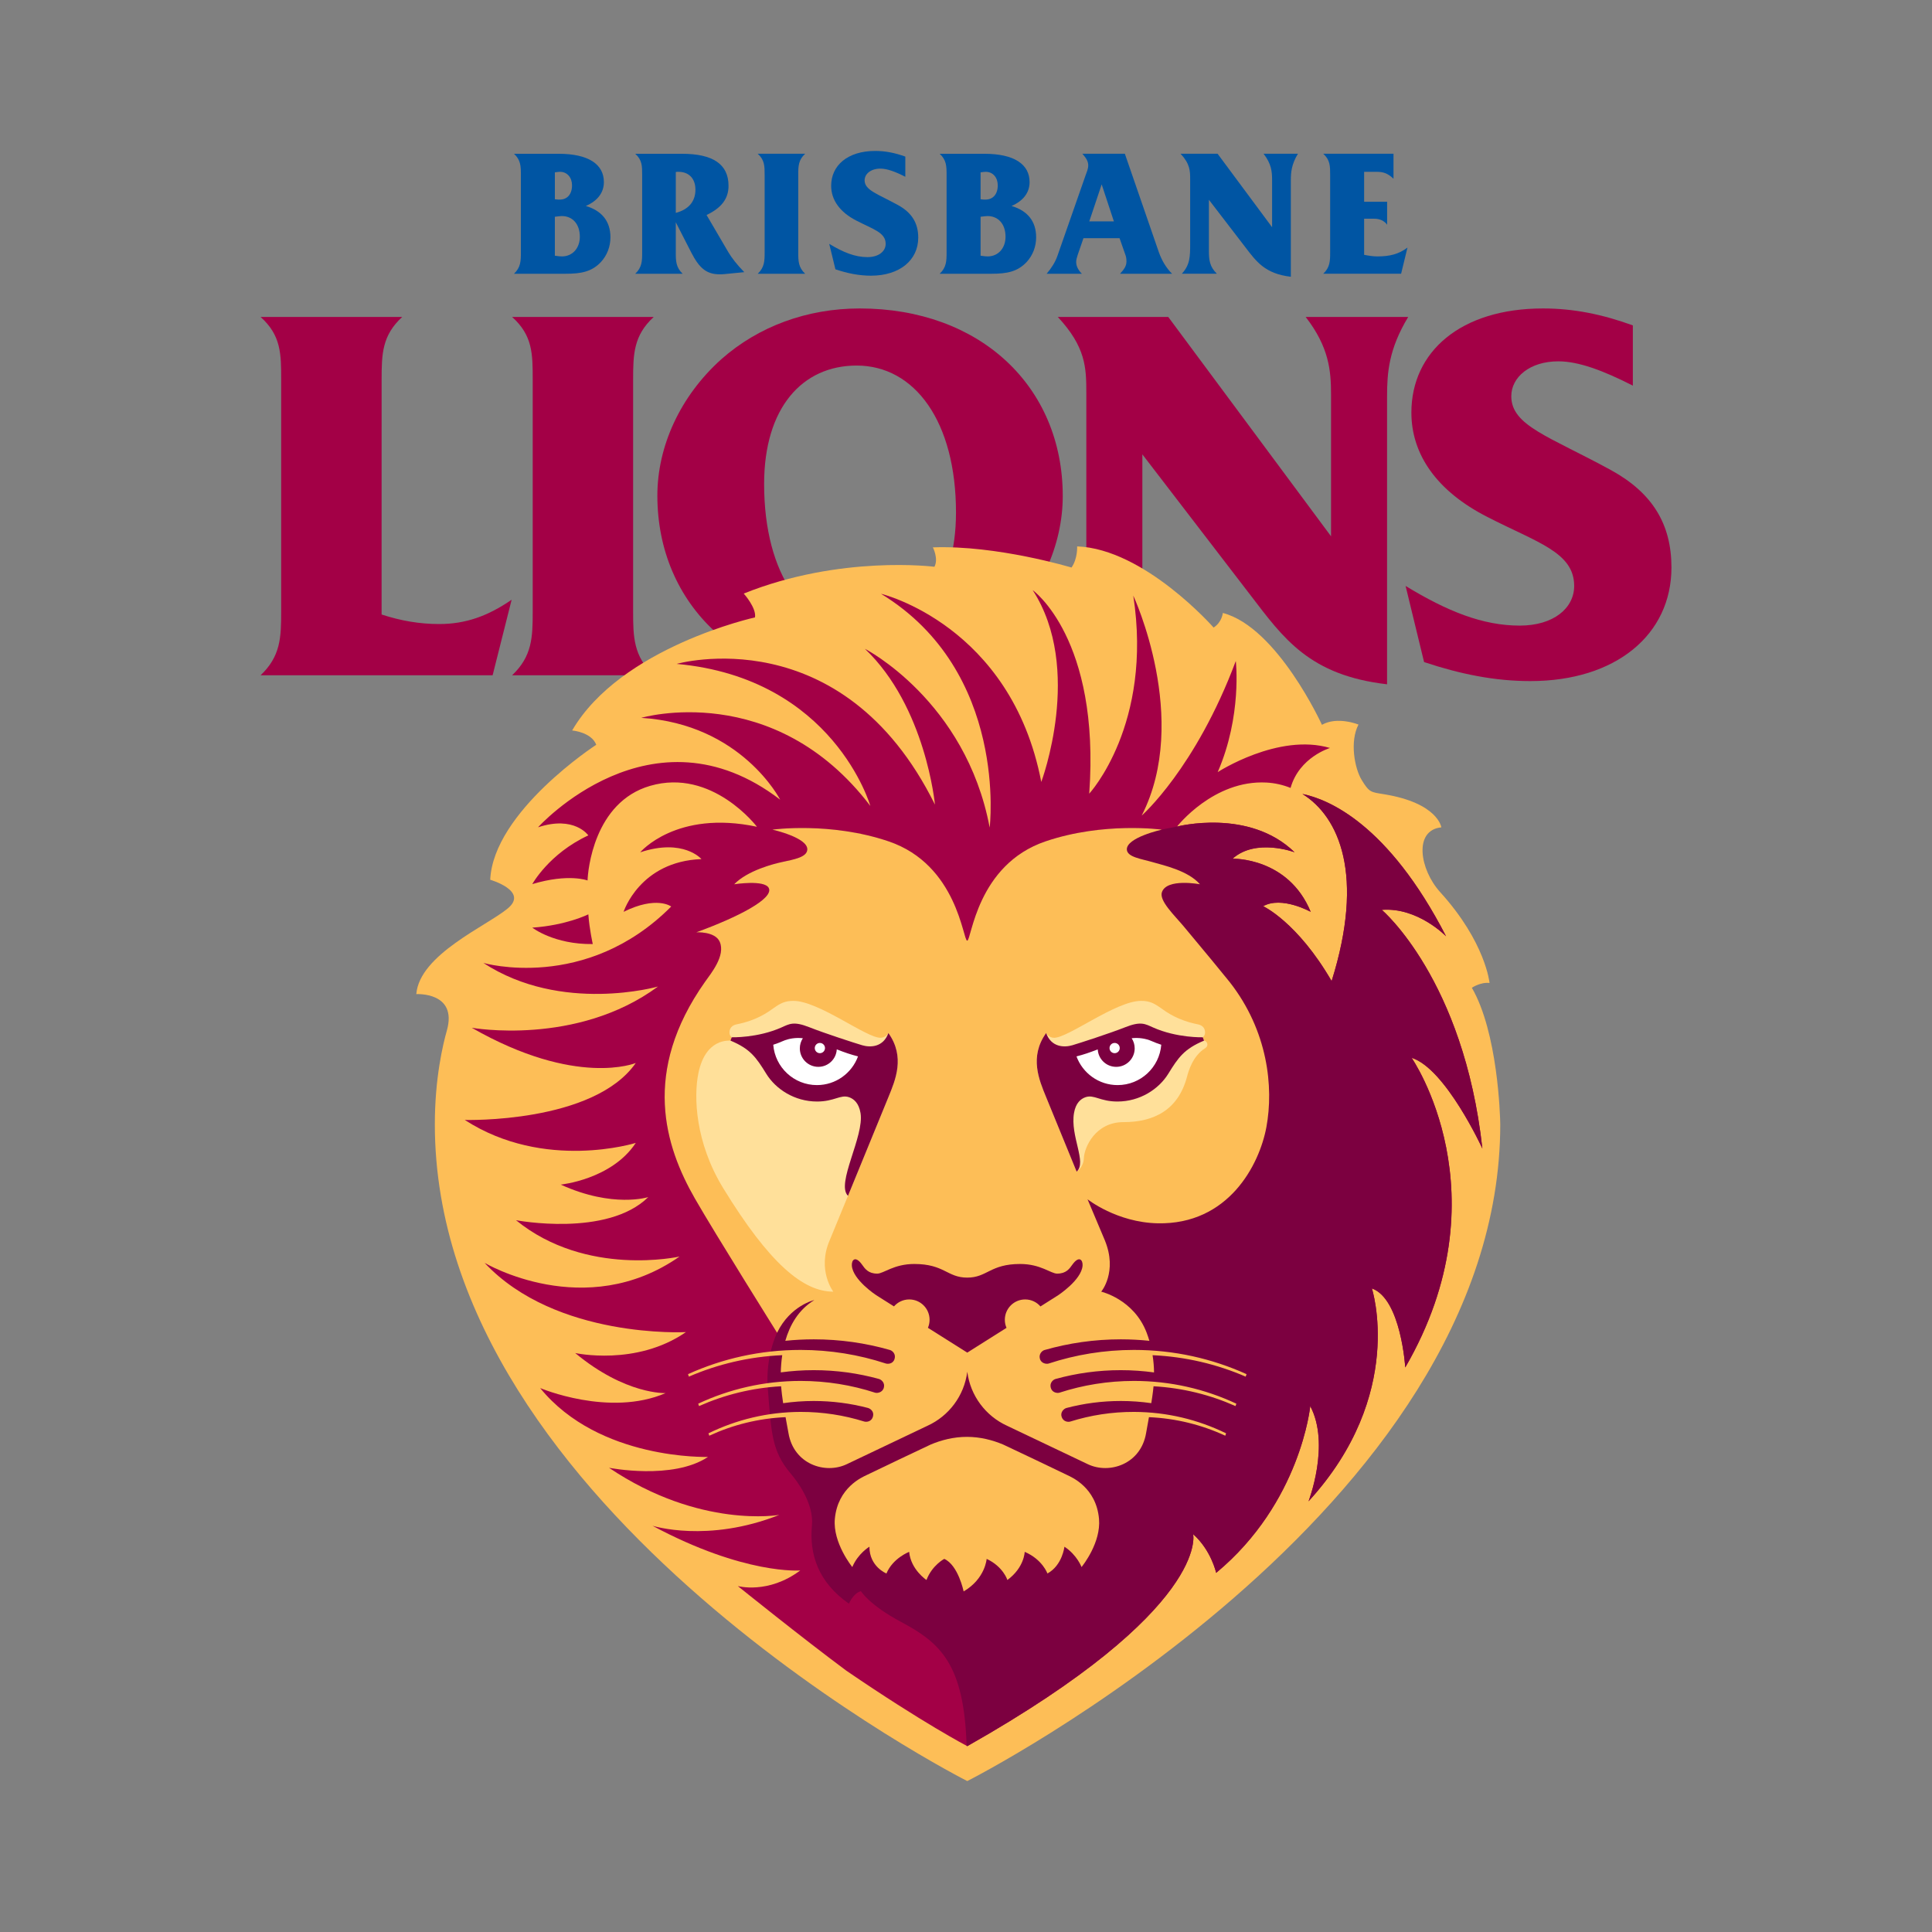
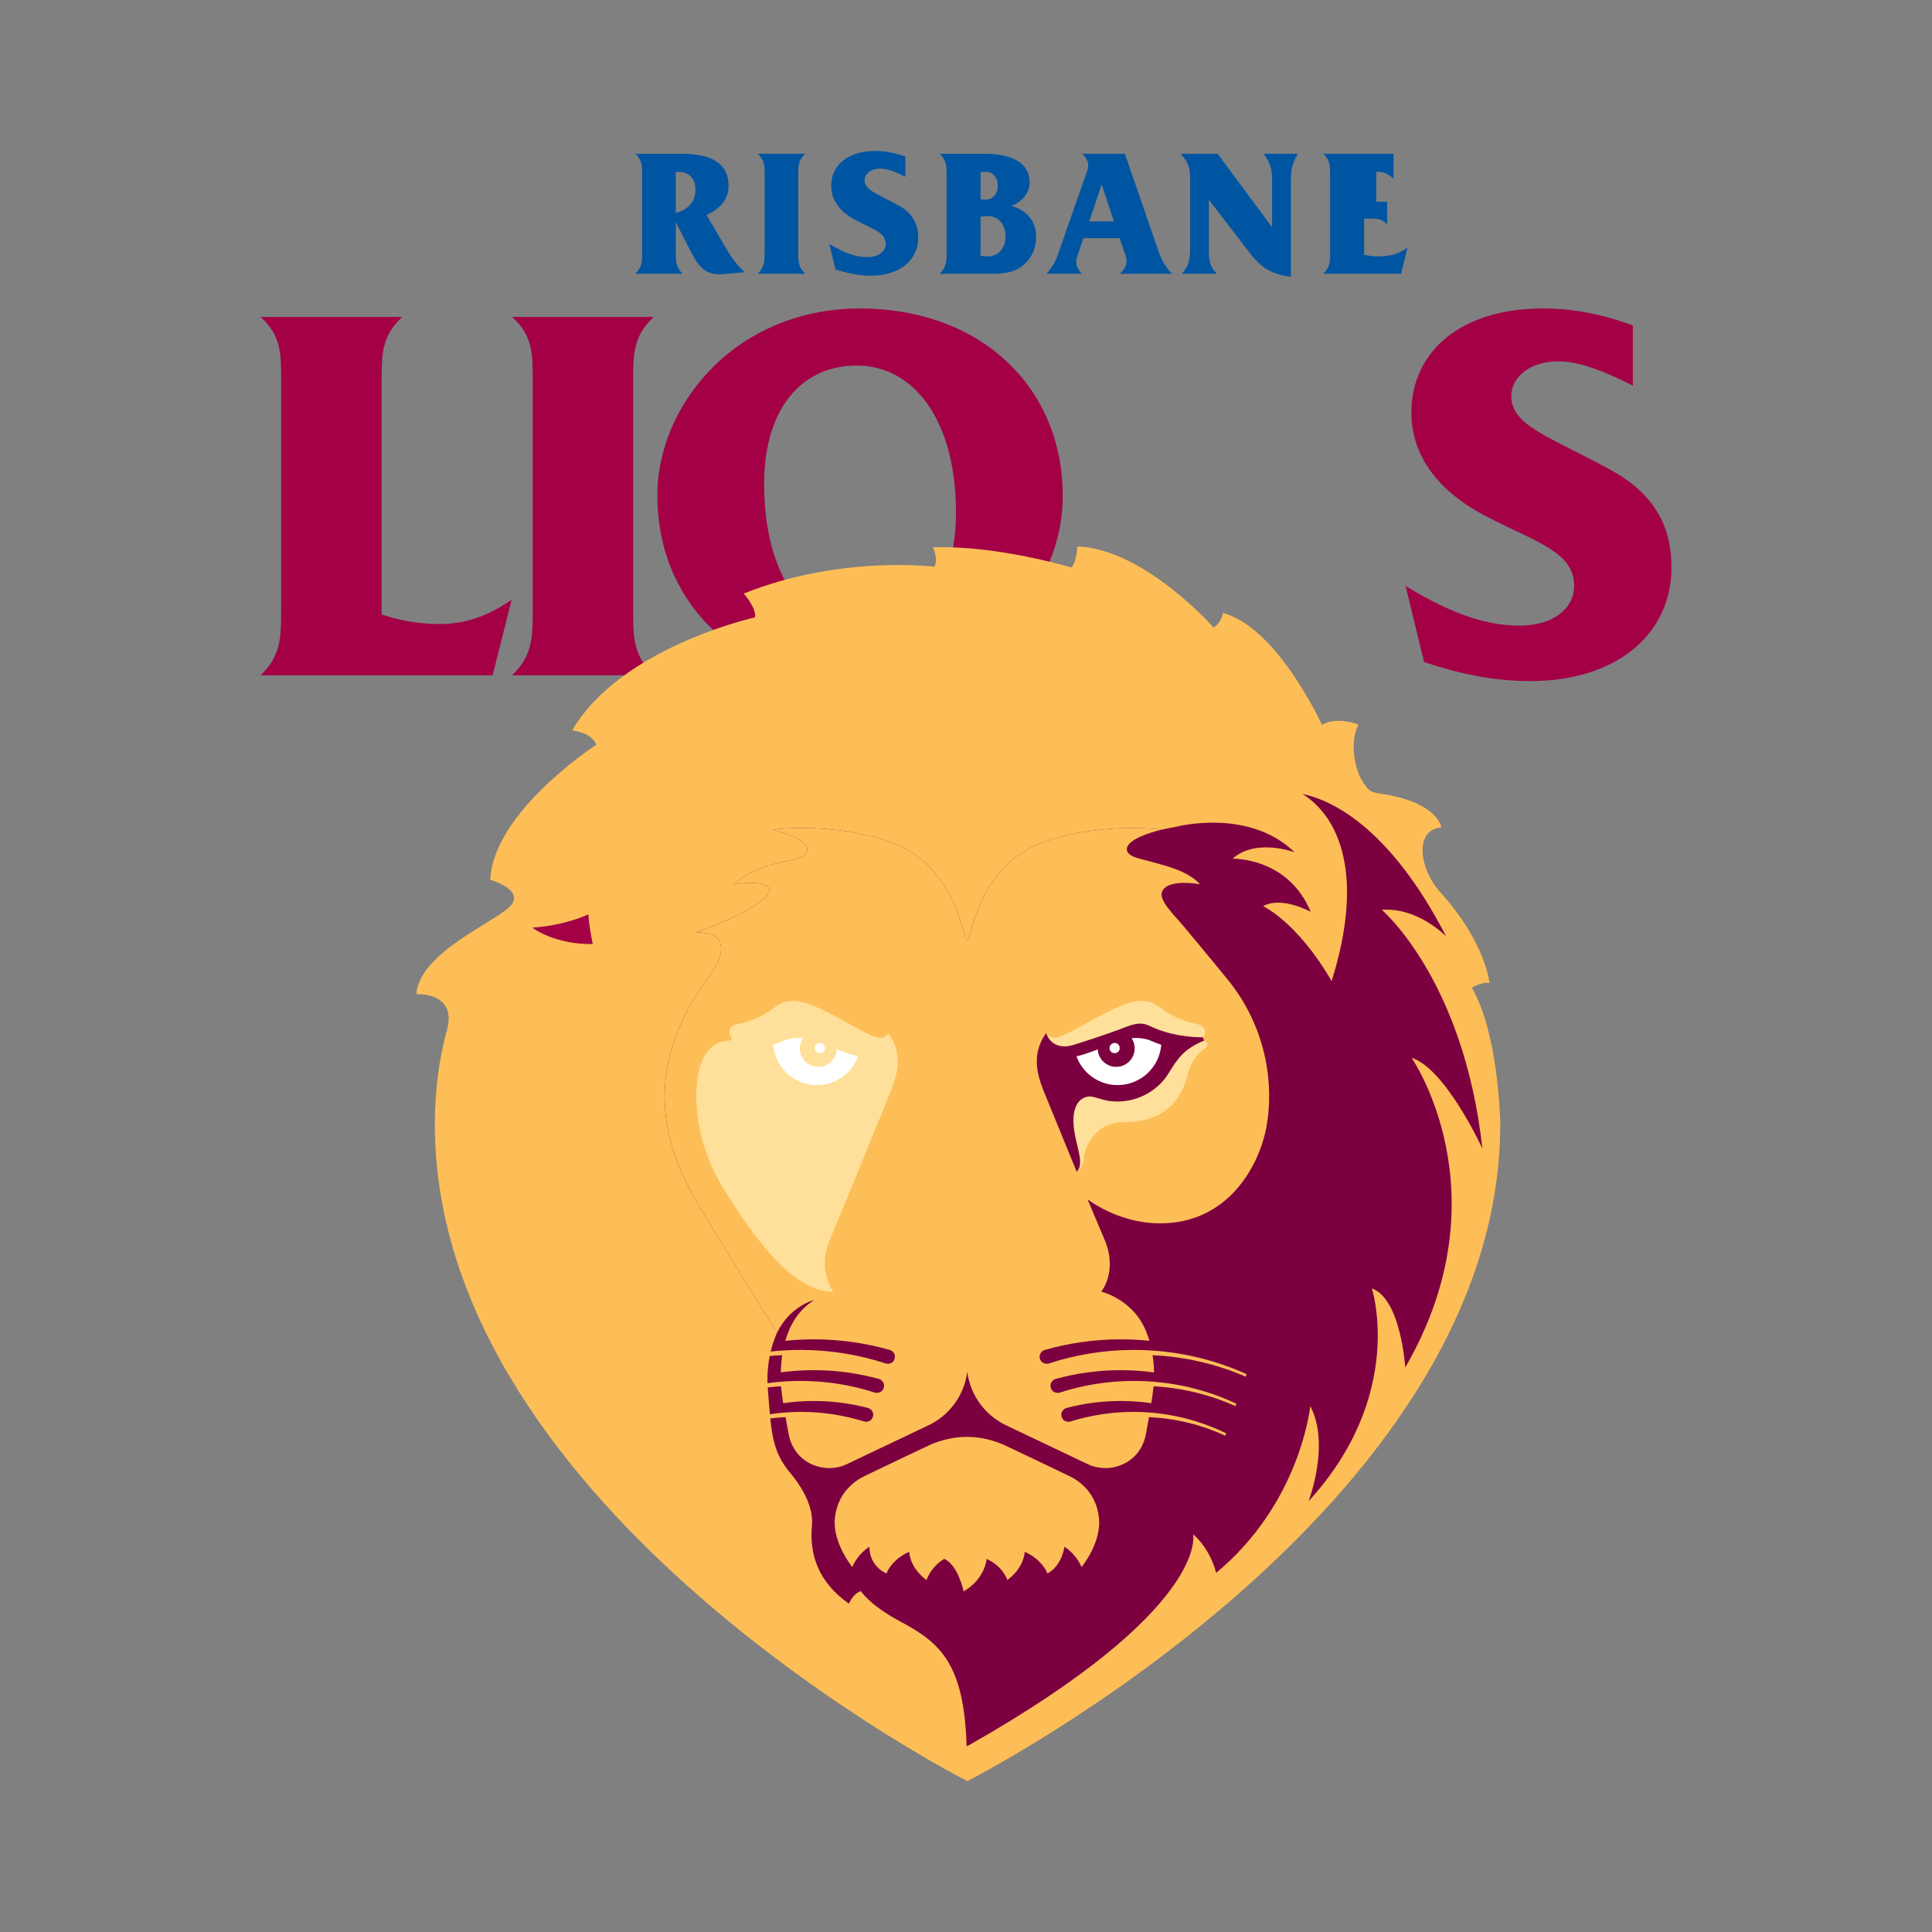
<svg xmlns="http://www.w3.org/2000/svg" width="128" height="128" viewBox="0 0 128 128" fill="none">
  <rect x="0" y="0" width="128" height="128" fill="#808080" stroke="none" />
  <path d="M18.628 40.538V25.165C18.628 23.449 18.628 22.223 17.263 20.998H26.648C25.316 22.223 25.283 23.449 25.283 25.165L25.282 40.713C26.578 41.134 27.803 41.344 29.099 41.344C30.849 41.344 32.321 40.818 33.897 39.734L32.637 44.74H17.263C18.594 43.48 18.628 42.219 18.628 40.538Z" fill="#A30046" />
  <path d="M43.311 44.74H33.927C35.258 43.48 35.293 42.218 35.293 40.538V25.165C35.293 23.449 35.293 22.223 33.927 20.998H43.311C41.981 22.223 41.946 23.449 41.946 25.165V40.538C41.946 42.218 41.981 43.48 43.311 44.74Z" fill="#A30046" />
  <path d="M43.552 32.833C43.552 29.577 45.057 26.251 47.79 23.799C50.242 21.629 53.462 20.436 56.963 20.436C64.914 20.436 70.41 25.585 70.41 32.869C70.41 36.125 68.905 39.522 66.174 41.938C63.723 44.145 60.501 45.3 56.963 45.3C49.085 45.3 43.552 40.083 43.552 32.833ZM57.175 41.834C60.852 41.834 63.337 39.032 63.337 33.954C63.337 27.931 60.607 24.219 56.756 24.219C53.148 24.219 50.625 27.021 50.625 32.063C50.625 38.121 53.357 41.834 57.175 41.834Z" fill="#A30046" />
-   <path d="M71.972 38.786V26.039C71.972 24.36 71.938 22.993 70.081 20.998H77.399L88.185 35.531V26.146C88.185 24.534 88.046 22.993 86.504 20.998L93.298 20.998C92.003 23.134 91.897 24.709 91.897 26.251V45.336C86.749 44.74 85.035 42.288 82.863 39.452L75.684 30.102V40.187C75.684 42.008 75.824 43.339 77.261 44.74H70.326C71.972 42.953 71.972 41.274 71.972 38.786Z" fill="#A30046" />
  <path d="M100.686 41.448C102.927 41.448 104.293 40.293 104.293 38.821C104.293 36.58 101.843 35.951 98.515 34.235C95.223 32.554 93.508 30.137 93.508 27.335C93.508 23.309 96.765 20.436 102.227 20.436C104.258 20.436 106.15 20.823 108.181 21.558V25.549C106.185 24.534 104.573 23.939 103.242 23.939C101.351 23.939 100.127 24.99 100.127 26.25C100.127 28.212 102.648 28.911 106.746 31.154C109.477 32.658 110.738 34.724 110.738 37.596C110.738 42.044 107.059 45.124 101.388 45.124C99.041 45.124 96.766 44.669 94.349 43.864L93.124 38.82C95.888 40.503 98.235 41.448 100.686 41.448Z" fill="#A30046" />
-   <path d="M34.51 16.729V11.583C34.51 11.008 34.498 10.597 34.054 10.188H37.007C39 10.188 40.009 10.891 40.009 12.064C40.009 12.755 39.599 13.306 38.813 13.646C39.88 13.962 40.443 14.666 40.443 15.721C40.443 16.343 40.22 16.918 39.81 17.363C39.2 18.008 38.497 18.137 37.476 18.137H34.054C34.498 17.715 34.51 17.293 34.51 16.729ZM37.078 13.224C37.582 13.224 37.898 12.873 37.898 12.274C37.898 11.77 37.582 11.383 37.101 11.383C37.042 11.383 36.925 11.395 36.762 11.418V13.201C36.902 13.224 37.007 13.224 37.078 13.224ZM37.23 16.988C37.934 16.988 38.415 16.437 38.415 15.687C38.415 14.842 37.934 14.314 37.218 14.314C37.113 14.314 36.96 14.338 36.761 14.361V16.941C36.984 16.976 37.136 16.988 37.23 16.988Z" fill="#0055A3" />
  <path d="M42.087 18.137C42.533 17.715 42.545 17.293 42.545 16.729V11.583C42.545 11.008 42.545 10.597 42.087 10.188H45.183C47.235 10.188 48.267 10.88 48.267 12.31C48.267 13.166 47.797 13.776 46.812 14.244L48.254 16.707C48.477 17.082 48.817 17.527 49.31 18.031L47.985 18.161C47.879 18.173 47.774 18.173 47.668 18.173C46.788 18.173 46.32 17.739 45.804 16.742L44.773 14.726V16.73C44.773 17.294 44.784 17.716 45.229 18.138H42.087V18.137ZM46.074 12.567C46.074 11.84 45.652 11.383 44.948 11.383C44.889 11.383 44.831 11.383 44.773 11.395V14.104C45.628 13.88 46.074 13.341 46.074 12.567Z" fill="#0055A3" />
  <path d="M53.343 18.137H50.201C50.647 17.715 50.659 17.293 50.659 16.729V11.583C50.659 11.008 50.659 10.598 50.201 10.187H53.343C52.897 10.598 52.886 11.008 52.886 11.583V16.729C52.886 17.293 52.897 17.715 53.343 18.137Z" fill="#0055A3" />
  <path d="M57.47 17.035C58.221 17.035 58.678 16.647 58.678 16.156C58.678 15.405 57.858 15.194 56.744 14.62C55.642 14.057 55.067 13.248 55.067 12.31C55.066 10.961 56.157 10 57.987 10C58.666 10 59.299 10.129 59.98 10.375V11.712C59.312 11.371 58.772 11.172 58.327 11.172C57.694 11.172 57.283 11.524 57.283 11.946C57.283 12.602 58.128 12.837 59.499 13.588C60.413 14.092 60.836 14.784 60.836 15.745C60.836 17.234 59.605 18.265 57.706 18.265C56.92 18.265 56.158 18.113 55.349 17.843L54.938 16.155C55.864 16.717 56.649 17.035 57.47 17.035Z" fill="#0055A3" />
  <path d="M62.714 16.729V11.583C62.714 11.008 62.702 10.597 62.257 10.188H65.212C67.205 10.188 68.213 10.891 68.213 12.064C68.213 12.755 67.803 13.306 67.017 13.646C68.085 13.962 68.647 14.666 68.647 15.721C68.647 16.343 68.425 16.918 68.015 17.363C67.404 18.008 66.701 18.137 65.681 18.137H62.257C62.702 17.715 62.714 17.293 62.714 16.729ZM65.283 13.224C65.787 13.224 66.104 12.873 66.104 12.274C66.104 11.77 65.787 11.383 65.307 11.383C65.248 11.383 65.13 11.395 64.966 11.418V13.201C65.106 13.224 65.212 13.224 65.283 13.224ZM65.434 16.988C66.138 16.988 66.619 16.437 66.619 15.687C66.619 14.842 66.138 14.314 65.423 14.314C65.318 14.314 65.166 14.338 64.966 14.361V16.941C65.189 16.976 65.341 16.988 65.434 16.988Z" fill="#0055A3" />
  <path d="M70.057 16.952L71.922 11.618C71.993 11.406 72.098 11.207 72.098 10.949C72.098 10.68 71.957 10.469 71.711 10.187H74.525L76.776 16.707C76.975 17.27 77.28 17.773 77.654 18.137H74.208C74.478 17.832 74.631 17.632 74.631 17.316C74.631 17.152 74.607 17.011 74.572 16.918L74.173 15.78H71.782L71.406 16.871C71.347 17.058 71.3 17.211 71.3 17.351C71.3 17.632 71.43 17.89 71.676 18.137H69.343C69.659 17.761 69.905 17.387 70.057 16.952ZM73.797 14.666L72.989 12.216L72.168 14.666H73.797Z" fill="#0055A3" />
  <path d="M78.851 16.143V11.876C78.851 11.313 78.84 10.855 78.217 10.187H80.669L84.279 15.053V11.911C84.279 11.371 84.233 10.855 83.716 10.187H85.991C85.558 10.902 85.522 11.43 85.522 11.946V18.336C83.798 18.137 83.225 17.316 82.497 16.366L80.093 13.236V16.612C80.093 17.222 80.14 17.667 80.621 18.136H78.3C78.851 17.538 78.851 16.976 78.851 16.143Z" fill="#0055A3" />
-   <path d="M88.126 16.729V11.583C88.126 11.008 88.126 10.598 87.669 10.187H92.323V11.841C91.925 11.465 91.632 11.383 91.186 11.383H90.377V13.365H91.901V14.889C91.713 14.631 91.421 14.491 91.045 14.491H90.377V16.882C90.67 16.941 90.963 16.988 91.256 16.988C92.053 16.988 92.663 16.847 93.249 16.402L92.827 18.136H87.669C88.114 17.715 88.126 17.293 88.126 16.729Z" fill="#0055A3" />
+   <path d="M88.126 16.729V11.583C88.126 11.008 88.126 10.598 87.669 10.187H92.323V11.841C91.925 11.465 91.632 11.383 91.186 11.383V13.365H91.901V14.889C91.713 14.631 91.421 14.491 91.045 14.491H90.377V16.882C90.67 16.941 90.963 16.988 91.256 16.988C92.053 16.988 92.663 16.847 93.249 16.402L92.827 18.136H87.669C88.114 17.715 88.126 17.293 88.126 16.729Z" fill="#0055A3" />
  <path d="M61.908 37.55C61.908 37.55 55.687 36.752 49.274 39.325C49.274 39.325 50.127 40.272 50.02 40.904C50.02 40.904 41.134 42.861 37.906 48.395C37.906 48.395 39.184 48.501 39.503 49.343C39.503 49.343 32.691 53.762 32.478 58.286C32.478 58.286 35.033 59.023 33.648 60.18C32.265 61.339 27.794 63.233 27.581 65.863C27.581 65.863 30.336 65.699 29.604 68.283C29.351 69.174 28.809 71.419 28.809 74.488C28.809 100.147 64.084 118 64.084 118C64.084 118 99.396 100.147 99.396 74.488C99.389 73.87 99.226 68.397 97.514 65.442C97.514 65.442 98.086 65.054 98.686 65.125C98.686 65.125 98.436 62.432 95.411 59.101C94.057 57.608 93.642 55.001 95.492 54.814C95.492 54.814 95.282 53.205 91.696 52.62C90.83 52.479 90.725 52.515 90.213 51.672C89.746 50.903 89.414 49.128 90.003 48.005C90.003 48.005 88.614 47.436 87.582 48.021C87.582 48.021 84.635 41.556 81.016 40.61C81.016 40.61 80.962 41.223 80.404 41.577C80.404 41.577 75.826 36.364 71.364 36.2C71.364 36.2 71.405 37.019 70.989 37.601C70.989 37.601 66.063 36.108 61.805 36.265C61.805 36.264 62.194 37.017 61.908 37.55Z" fill="#FDBE57" />
  <path d="M38.979 60.578C38.979 60.578 37.529 61.303 35.267 61.459C35.267 61.459 36.7 62.581 39.273 62.546C39.273 62.546 39.048 61.545 38.979 60.578Z" fill="#A30046" />
-   <path d="M98.211 76.094C96.976 64.877 91.549 60.28 91.549 60.28C93.938 60.094 95.806 62.032 95.806 62.032C91.961 54.567 87.992 52.947 86.289 52.602C88.728 54.118 90.425 57.987 88.224 64.998C85.954 61.084 83.689 60.038 83.689 60.038C84.916 59.344 86.837 60.411 86.837 60.411C85.344 56.785 81.662 56.891 81.662 56.891C83.209 55.504 85.769 56.464 85.769 56.464C82.753 53.524 77.982 54.761 77.982 54.761C77.982 54.761 80.401 51.654 83.912 51.846C84.442 51.875 84.981 51.991 85.504 52.202C86.079 50.159 88.116 49.556 88.116 49.556C84.7 48.543 80.675 51.156 80.675 51.156C82.3 47.42 81.875 43.794 81.875 43.794C79.209 50.908 75.641 54.034 75.641 54.034C78.898 47.645 75.083 39.461 75.083 39.461C76.395 48.008 72.164 52.583 72.164 52.583C72.907 42.293 68.418 39.098 68.418 39.098C71.802 44.312 68.987 51.806 68.987 51.806C66.984 41.394 58.369 39.34 58.369 39.34C66.829 44.502 65.569 54.828 65.569 54.828C63.98 46.402 57.299 42.983 57.299 42.983C61.339 46.816 61.943 53.308 61.943 53.308C55.779 40.859 44.832 43.985 44.832 43.985C55.244 44.934 57.662 53.395 57.662 53.395C51.256 44.986 42.484 47.559 42.484 47.559C49.131 47.973 51.687 52.98 51.687 52.98C43.175 46.453 35.647 54.81 35.647 54.81C38.056 54.012 38.979 55.346 38.979 55.346C36.371 56.554 35.266 58.574 35.266 58.574C37.684 57.849 38.927 58.333 38.927 58.333C38.946 57.694 39.341 53.153 43.071 52.065C47.185 50.865 50.15 54.776 50.15 54.776C44.798 53.636 42.415 56.468 42.415 56.468C45.282 55.518 46.473 56.917 46.473 56.917C42.38 57.072 41.315 60.411 41.315 60.411C43.508 59.323 44.47 60.059 44.47 60.059C38.798 65.757 32.027 63.798 32.027 63.798C37.21 67.182 43.595 65.36 43.595 65.36C38.194 69.34 31.254 68.092 31.254 68.092C38.203 72.068 42.122 70.425 42.122 70.425C39.325 74.442 30.795 74.2 30.795 74.2C36.078 77.619 42.122 75.72 42.122 75.72C40.525 78.146 37.149 78.483 37.149 78.483C40.619 80.062 42.95 79.311 42.95 79.311C40.223 81.996 34.187 80.842 34.187 80.842C38.858 84.647 45.023 83.248 45.023 83.248C38.764 87.625 32.106 83.668 32.106 83.668C36.839 88.722 45.443 88.256 45.443 88.256C42.148 90.535 38.108 89.642 38.108 89.642C41.458 92.425 44.102 92.295 44.102 92.295C40.372 93.907 35.788 91.963 35.788 91.963C39.696 96.767 46.909 96.524 46.909 96.524C44.573 98.08 40.348 97.244 40.348 97.244C46.378 101.3 51.631 100.365 51.631 100.365C46.879 102.25 43.229 101.085 43.229 101.085C49.331 104.356 53.018 104.046 53.018 104.046C50.885 105.643 48.881 105.08 48.881 105.08C48.881 105.08 53.138 108.509 56.079 110.692C61.201 114.19 64.085 115.686 64.085 115.686C80.201 106.569 79.049 101.643 79.049 101.643C80.247 102.702 80.575 104.206 80.575 104.206C86.186 99.547 86.808 93.158 86.808 93.158C88.154 95.697 86.694 99.466 86.694 99.466C93.179 92.382 90.891 85.36 90.891 85.36C92.825 86.051 93.103 90.597 93.103 90.597C99.769 79.081 93.525 70.083 93.525 70.083C95.769 70.782 98.211 76.094 98.211 76.094Z" fill="#A30046" />
  <path d="M98.211 76.094C96.976 64.877 91.549 60.28 91.549 60.28C93.938 60.094 95.806 62.032 95.806 62.032C91.961 54.567 87.992 52.948 86.289 52.602C88.728 54.119 90.425 57.987 88.224 64.999C85.954 61.084 83.689 60.038 83.689 60.038C84.916 59.344 86.837 60.411 86.837 60.411C85.344 56.785 81.662 56.891 81.662 56.891C83.209 55.504 85.769 56.465 85.769 56.465C82.753 53.524 77.982 54.762 77.982 54.762C77.221 54.901 76.969 54.966 76.969 54.966C76.969 54.966 73.135 54.431 69.268 55.743C64.702 57.292 64.36 62.322 64.078 62.322C63.796 62.322 63.438 57.292 58.873 55.743C55.006 54.431 51.173 54.966 51.173 54.966C51.173 54.966 53.528 55.49 53.484 56.287C53.457 56.791 52.642 56.934 51.759 57.125C51.316 57.22 49.532 57.66 48.64 58.586C48.64 58.586 50.669 58.268 50.935 58.84C51.261 59.536 48.912 60.756 46.127 61.769C46.127 61.769 47.373 61.695 47.681 62.391C48.087 63.306 47.103 64.492 46.709 65.049C42.489 71.024 44.055 75.951 46.038 79.406C47.381 81.746 51.483 88.299 51.483 88.299C51.483 88.299 50.694 89.865 50.869 91.998C51.099 94.806 51.099 96.119 52.377 97.615C52.828 98.142 53.931 99.618 53.793 101.068C53.612 102.97 54.208 104.832 56.245 106.248C56.245 106.248 56.522 105.557 57.039 105.419C57.039 105.419 57.598 106.341 59.698 107.457C62.337 108.859 63.872 110.284 64.041 115.664C64.068 115.679 64.084 115.687 64.084 115.687C80.199 106.57 79.048 101.644 79.048 101.644C80.245 102.703 80.573 104.207 80.573 104.207C86.185 99.549 86.807 93.159 86.807 93.159C88.153 95.698 86.693 99.466 86.693 99.466C93.177 92.383 90.89 85.361 90.89 85.361C92.824 86.052 93.101 90.599 93.101 90.599C99.767 79.082 93.523 70.085 93.523 70.085C95.769 70.782 98.211 76.094 98.211 76.094Z" fill="#7C0040" />
  <path d="M83.903 74.668C84.39 72.037 84.01 68.296 81.458 65.049C81.189 64.706 79.529 62.692 78.429 61.381C77.798 60.629 76.784 59.674 76.98 59.108C77.304 58.166 79.501 58.586 79.501 58.586C78.709 57.677 77.091 57.332 76.382 57.124C75.618 56.9 74.684 56.79 74.657 56.287C74.614 55.49 76.97 54.966 76.97 54.966C76.97 54.966 73.136 54.431 69.268 55.742C64.703 57.291 64.361 62.321 64.079 62.321C63.797 62.321 63.439 57.291 58.874 55.742C55.006 54.43 51.173 54.966 51.173 54.966C51.173 54.966 53.528 55.49 53.485 56.287C53.458 56.79 52.642 56.934 51.76 57.124C51.317 57.22 49.532 57.659 48.64 58.586C48.64 58.586 50.669 58.268 50.935 58.839C51.261 59.536 48.913 60.755 46.127 61.769C46.127 61.769 47.373 61.695 47.681 62.391C48.087 63.306 47.103 64.492 46.709 65.049C42.489 71.024 44.055 75.951 46.038 79.406C47.381 81.746 51.483 88.298 51.483 88.298C52.364 86.486 53.952 86.132 53.952 86.132C52.892 86.774 52.325 87.802 52.029 88.832C52.649 88.768 53.276 88.734 53.912 88.734C55.662 88.734 57.354 88.98 58.957 89.439C59.117 89.485 59.37 89.698 59.266 90.036C59.162 90.376 58.818 90.378 58.675 90.332C56.903 89.751 55.008 89.436 53.041 89.436C50.382 89.436 47.857 90.01 45.583 91.041L45.64 91.206C47.55 90.379 49.635 89.882 51.825 89.784C51.764 90.193 51.737 90.582 51.729 90.924C52.443 90.828 53.172 90.777 53.912 90.777C55.407 90.777 56.855 90.979 58.23 91.359C58.394 91.404 58.642 91.611 58.557 91.935C58.469 92.269 58.112 92.312 57.977 92.269C56.422 91.763 54.763 91.49 53.041 91.49C50.618 91.49 48.319 92.031 46.258 92.997L46.313 93.157C47.991 92.41 49.823 91.951 51.748 91.844C51.765 92.079 51.838 92.676 51.885 92.965C51.882 92.965 51.88 92.966 51.877 92.966C52.542 92.87 53.221 92.819 53.913 92.819C55.151 92.819 56.351 92.979 57.496 93.278C57.666 93.322 57.923 93.514 57.838 93.838C57.74 94.214 57.387 94.221 57.247 94.177C55.917 93.762 54.503 93.539 53.038 93.542C50.851 93.549 48.78 94.059 46.937 94.962L46.992 95.12C48.54 94.402 50.248 93.97 52.045 93.891C52.126 94.332 52.202 94.728 52.239 94.95C52.587 97.004 54.664 97.688 56.095 97.009C56.198 96.96 61.283 94.535 61.45 94.46C62.86 93.818 63.883 92.476 64.085 90.88C64.287 92.476 65.311 93.818 66.72 94.46C66.887 94.535 71.972 96.96 72.075 97.009C73.506 97.688 75.583 97.003 75.931 94.95C75.977 94.674 76.048 94.301 76.121 93.891C77.919 93.97 79.628 94.401 81.178 95.12L81.232 94.962C79.388 94.059 77.319 93.549 75.132 93.542C73.662 93.538 72.244 93.763 70.911 94.181C70.774 94.224 70.447 94.204 70.337 93.872C70.232 93.557 70.491 93.325 70.654 93.283C71.805 92.98 73.011 92.819 74.255 92.819C74.942 92.819 75.616 92.869 76.276 92.963C76.286 92.896 76.387 92.278 76.425 91.844C78.349 91.951 80.18 92.41 81.856 93.157L81.911 92.997C79.85 92.031 77.551 91.49 75.128 91.49C73.407 91.49 71.749 91.763 70.193 92.268C70.057 92.312 69.714 92.278 69.619 91.952C69.522 91.622 69.771 91.406 69.932 91.361C71.31 90.98 72.76 90.777 74.256 90.777C75.004 90.777 75.738 90.829 76.458 90.927C76.454 90.576 76.426 90.192 76.361 89.785C78.546 89.885 80.625 90.382 82.53 91.206L82.586 91.041C80.312 90.01 77.787 89.436 75.128 89.436C73.156 89.436 71.258 89.753 69.481 90.337C69.342 90.382 68.982 90.348 68.894 90.014C68.813 89.705 69.042 89.489 69.197 89.444C70.804 88.982 72.501 88.734 74.256 88.734C74.898 88.734 75.531 88.769 76.155 88.833C76.154 88.833 76.151 88.833 76.15 88.833C76.096 88.652 76.035 88.47 75.965 88.285C75.115 86.069 72.958 85.577 72.958 85.577C72.958 85.577 74.059 84.274 73.199 82.176L72.052 79.455C72.052 79.455 73.986 80.992 76.703 81.047C81.379 81.141 83.436 77.192 83.903 74.668Z" fill="#FDBE57" />
  <path d="M62.56 103.28C62.56 103.28 61.757 103.698 61.381 104.678C61.381 104.678 60.343 103.994 60.234 102.814C60.234 102.814 59.152 103.229 58.729 104.248C58.729 104.248 57.596 103.795 57.602 102.473C57.602 102.473 56.849 102.915 56.467 103.821C56.467 103.822 55.167 102.225 55.31 100.636C55.5 98.539 57.157 97.856 57.399 97.735C57.64 97.614 61.472 95.784 61.662 95.704C62.365 95.408 63.178 95.196 64.062 95.196C64.945 95.196 65.757 95.408 66.461 95.704C66.651 95.784 70.482 97.614 70.724 97.735C70.966 97.855 72.632 98.537 72.813 100.636C72.947 102.19 71.76 103.692 71.655 103.821C71.655 103.821 71.355 103.016 70.521 102.473C70.521 102.473 70.385 103.708 69.395 104.248C69.395 104.248 69.066 103.317 67.889 102.814C67.889 102.814 67.869 103.851 66.742 104.678C66.742 104.678 66.466 103.791 65.368 103.28C65.368 103.28 65.282 104.59 63.844 105.436C63.843 105.436 63.486 103.692 62.56 103.28Z" fill="#FDBE57" />
  <path d="M79.972 69.104C79.935 69.01 79.865 68.956 79.771 68.943L79.688 68.723H79.686C79.744 68.681 79.861 68.566 79.834 68.331C79.8 68.019 79.559 67.905 79.356 67.864C78.027 67.599 77.32 67.08 76.885 66.77C76.45 66.461 76.142 66.31 75.601 66.31C73.932 66.31 70.79 68.756 69.84 68.756C69.521 68.756 69.356 68.524 69.317 68.461C69.314 68.454 69.311 68.448 69.309 68.441C68.179 70.022 68.849 71.564 69.307 72.686C69.413 72.945 71.246 77.422 71.327 77.618L71.33 77.631C71.33 77.631 71.783 77.354 71.808 76.733C71.838 76.002 72.58 74.342 74.427 74.344C76.421 74.347 78.053 73.561 78.642 71.34C78.731 71.005 79.004 69.976 79.842 69.449C79.948 69.383 80.032 69.26 79.972 69.104Z" fill="#FFE09A" />
  <path d="M46.276 71.076C46.762 68.766 48.302 68.956 48.397 68.943H48.396L48.479 68.723H48.482C48.423 68.681 48.307 68.566 48.333 68.331C48.368 68.02 48.608 67.905 48.811 67.864C50.14 67.599 50.847 67.08 51.283 66.77C51.719 66.461 52.025 66.31 52.566 66.31C54.236 66.31 57.378 68.755 58.327 68.755C58.646 68.755 58.811 68.524 58.85 68.461C58.853 68.454 58.856 68.448 58.858 68.442C59.988 70.023 59.319 71.564 58.859 72.686C58.754 72.945 56.92 77.422 56.84 77.618L56.837 77.631L54.968 82.175C54.116 84.146 55.209 85.576 55.209 85.576C53.216 85.579 50.977 83.722 47.909 78.71C46.069 75.704 45.943 72.659 46.276 71.076Z" fill="#FFE09A" />
  <path d="M69.309 68.442C69.65 69.395 70.515 69.407 71.042 69.251C71.518 69.111 73.504 68.469 74.546 68.058C75.589 67.645 75.862 67.835 76.399 68.074C77.978 68.776 79.688 68.723 79.688 68.723L79.771 68.944C78.456 69.493 78.064 70.063 77.404 71.135C76.776 72.156 75.527 72.979 74.034 72.979C72.879 72.979 72.488 72.497 71.916 72.693C71.599 72.803 71.269 73.078 71.156 73.739C70.893 75.278 72.027 76.998 71.331 77.627C71.331 77.627 69.416 72.95 69.308 72.686C68.849 71.564 68.18 70.023 69.309 68.442Z" fill="#7C0040" />
-   <path d="M68.934 86.555C68.687 86.271 68.326 86.091 67.92 86.091C67.176 86.091 66.573 86.694 66.573 87.438C66.573 87.629 66.613 87.809 66.684 87.973L64.083 89.614L61.478 87.971C61.548 87.808 61.587 87.628 61.587 87.438C61.587 86.694 60.984 86.091 60.24 86.091C59.836 86.091 59.475 86.27 59.228 86.552L58.054 85.812C58.054 85.812 56.508 84.802 56.437 83.854C56.41 83.478 56.665 83.16 57.115 83.788C57.303 84.052 57.52 84.381 58.122 84.381C58.538 84.381 59.22 83.742 60.571 83.742C62.569 83.742 62.75 84.645 64.08 84.645C65.41 84.645 65.591 83.742 67.59 83.742C68.941 83.742 69.623 84.381 70.038 84.381C70.64 84.381 70.857 84.052 71.045 83.788C71.495 83.16 71.751 83.478 71.723 83.854C71.652 84.802 70.105 85.812 70.105 85.812L68.934 86.555Z" fill="#7C0040" />
-   <path d="M58.858 68.442C58.517 69.395 57.653 69.407 57.124 69.251C56.649 69.111 54.663 68.47 53.621 68.057C52.578 67.645 52.305 67.835 51.768 68.074C50.189 68.776 48.479 68.723 48.479 68.723L48.397 68.944C49.712 69.493 50.104 70.063 50.764 71.135C51.391 72.156 52.641 72.979 54.133 72.979C55.288 72.979 55.68 72.498 56.251 72.693C56.569 72.803 56.899 73.078 57.012 73.739C57.275 75.278 55.362 78.435 56.182 79.226C56.182 79.226 58.751 72.951 58.86 72.687C59.319 71.564 59.987 70.023 58.858 68.442Z" fill="#7C0040" />
  <path d="M74.186 69.437C74.186 69.624 74.034 69.776 73.848 69.776C73.66 69.776 73.509 69.624 73.509 69.437C73.509 69.251 73.66 69.098 73.848 69.098C74.034 69.098 74.186 69.251 74.186 69.437Z" fill="white" />
  <path d="M74.044 71.89C75.57 71.89 76.819 70.712 76.937 69.217C76.724 69.148 76.51 69.068 76.298 68.974C75.913 68.803 75.431 68.732 74.976 68.786C75.102 68.978 75.176 69.208 75.176 69.456C75.176 70.133 74.628 70.682 73.95 70.682C73.296 70.682 72.763 70.169 72.728 69.524C72.167 69.742 71.816 69.862 71.32 69.989C71.729 71.098 72.793 71.89 74.044 71.89Z" fill="white" />
  <path d="M53.981 69.437C53.981 69.624 54.132 69.776 54.319 69.776C54.506 69.776 54.658 69.624 54.658 69.437C54.658 69.251 54.507 69.098 54.319 69.098C54.132 69.098 53.981 69.251 53.981 69.437Z" fill="white" />
  <path d="M54.124 71.89C52.597 71.89 51.348 70.712 51.23 69.217C51.443 69.148 51.657 69.068 51.869 68.974C52.253 68.803 52.736 68.732 53.191 68.786C53.065 68.978 52.991 69.208 52.991 69.456C52.991 70.133 53.539 70.681 54.216 70.681C54.87 70.681 55.404 70.169 55.438 69.524C56.001 69.742 56.35 69.862 56.846 69.989C56.438 71.098 55.375 71.89 54.124 71.89Z" fill="white" />
</svg>